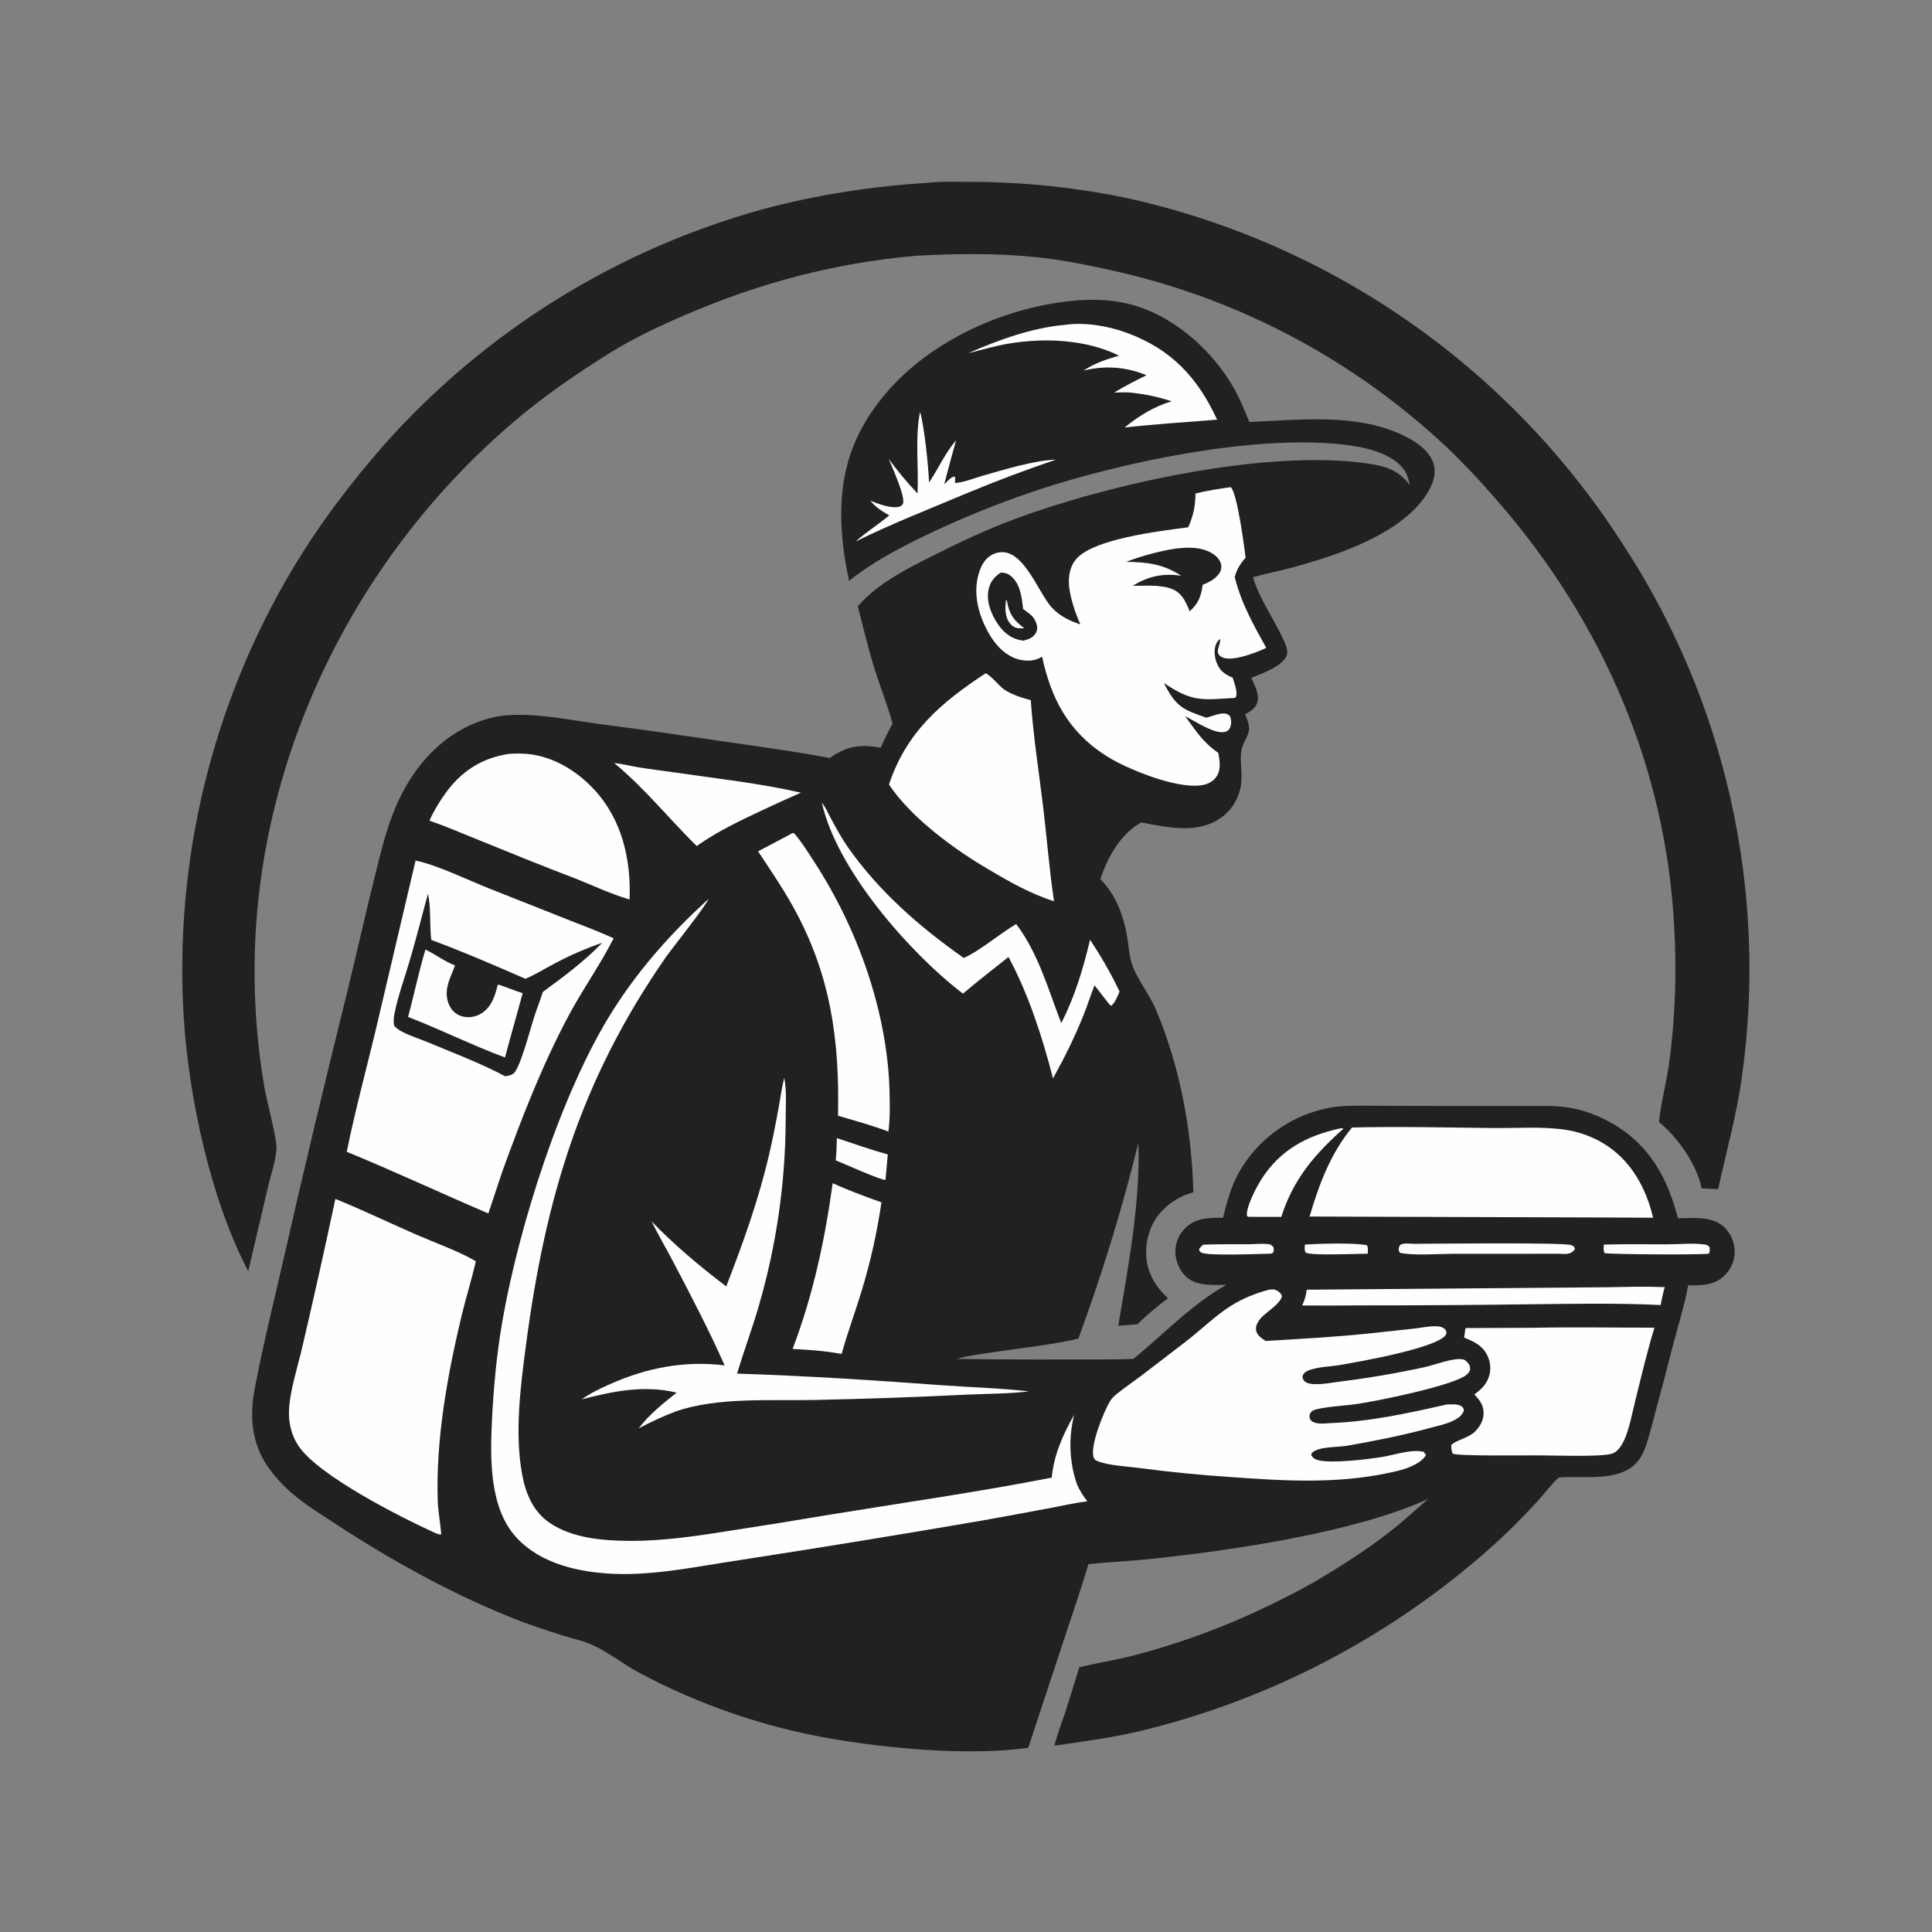
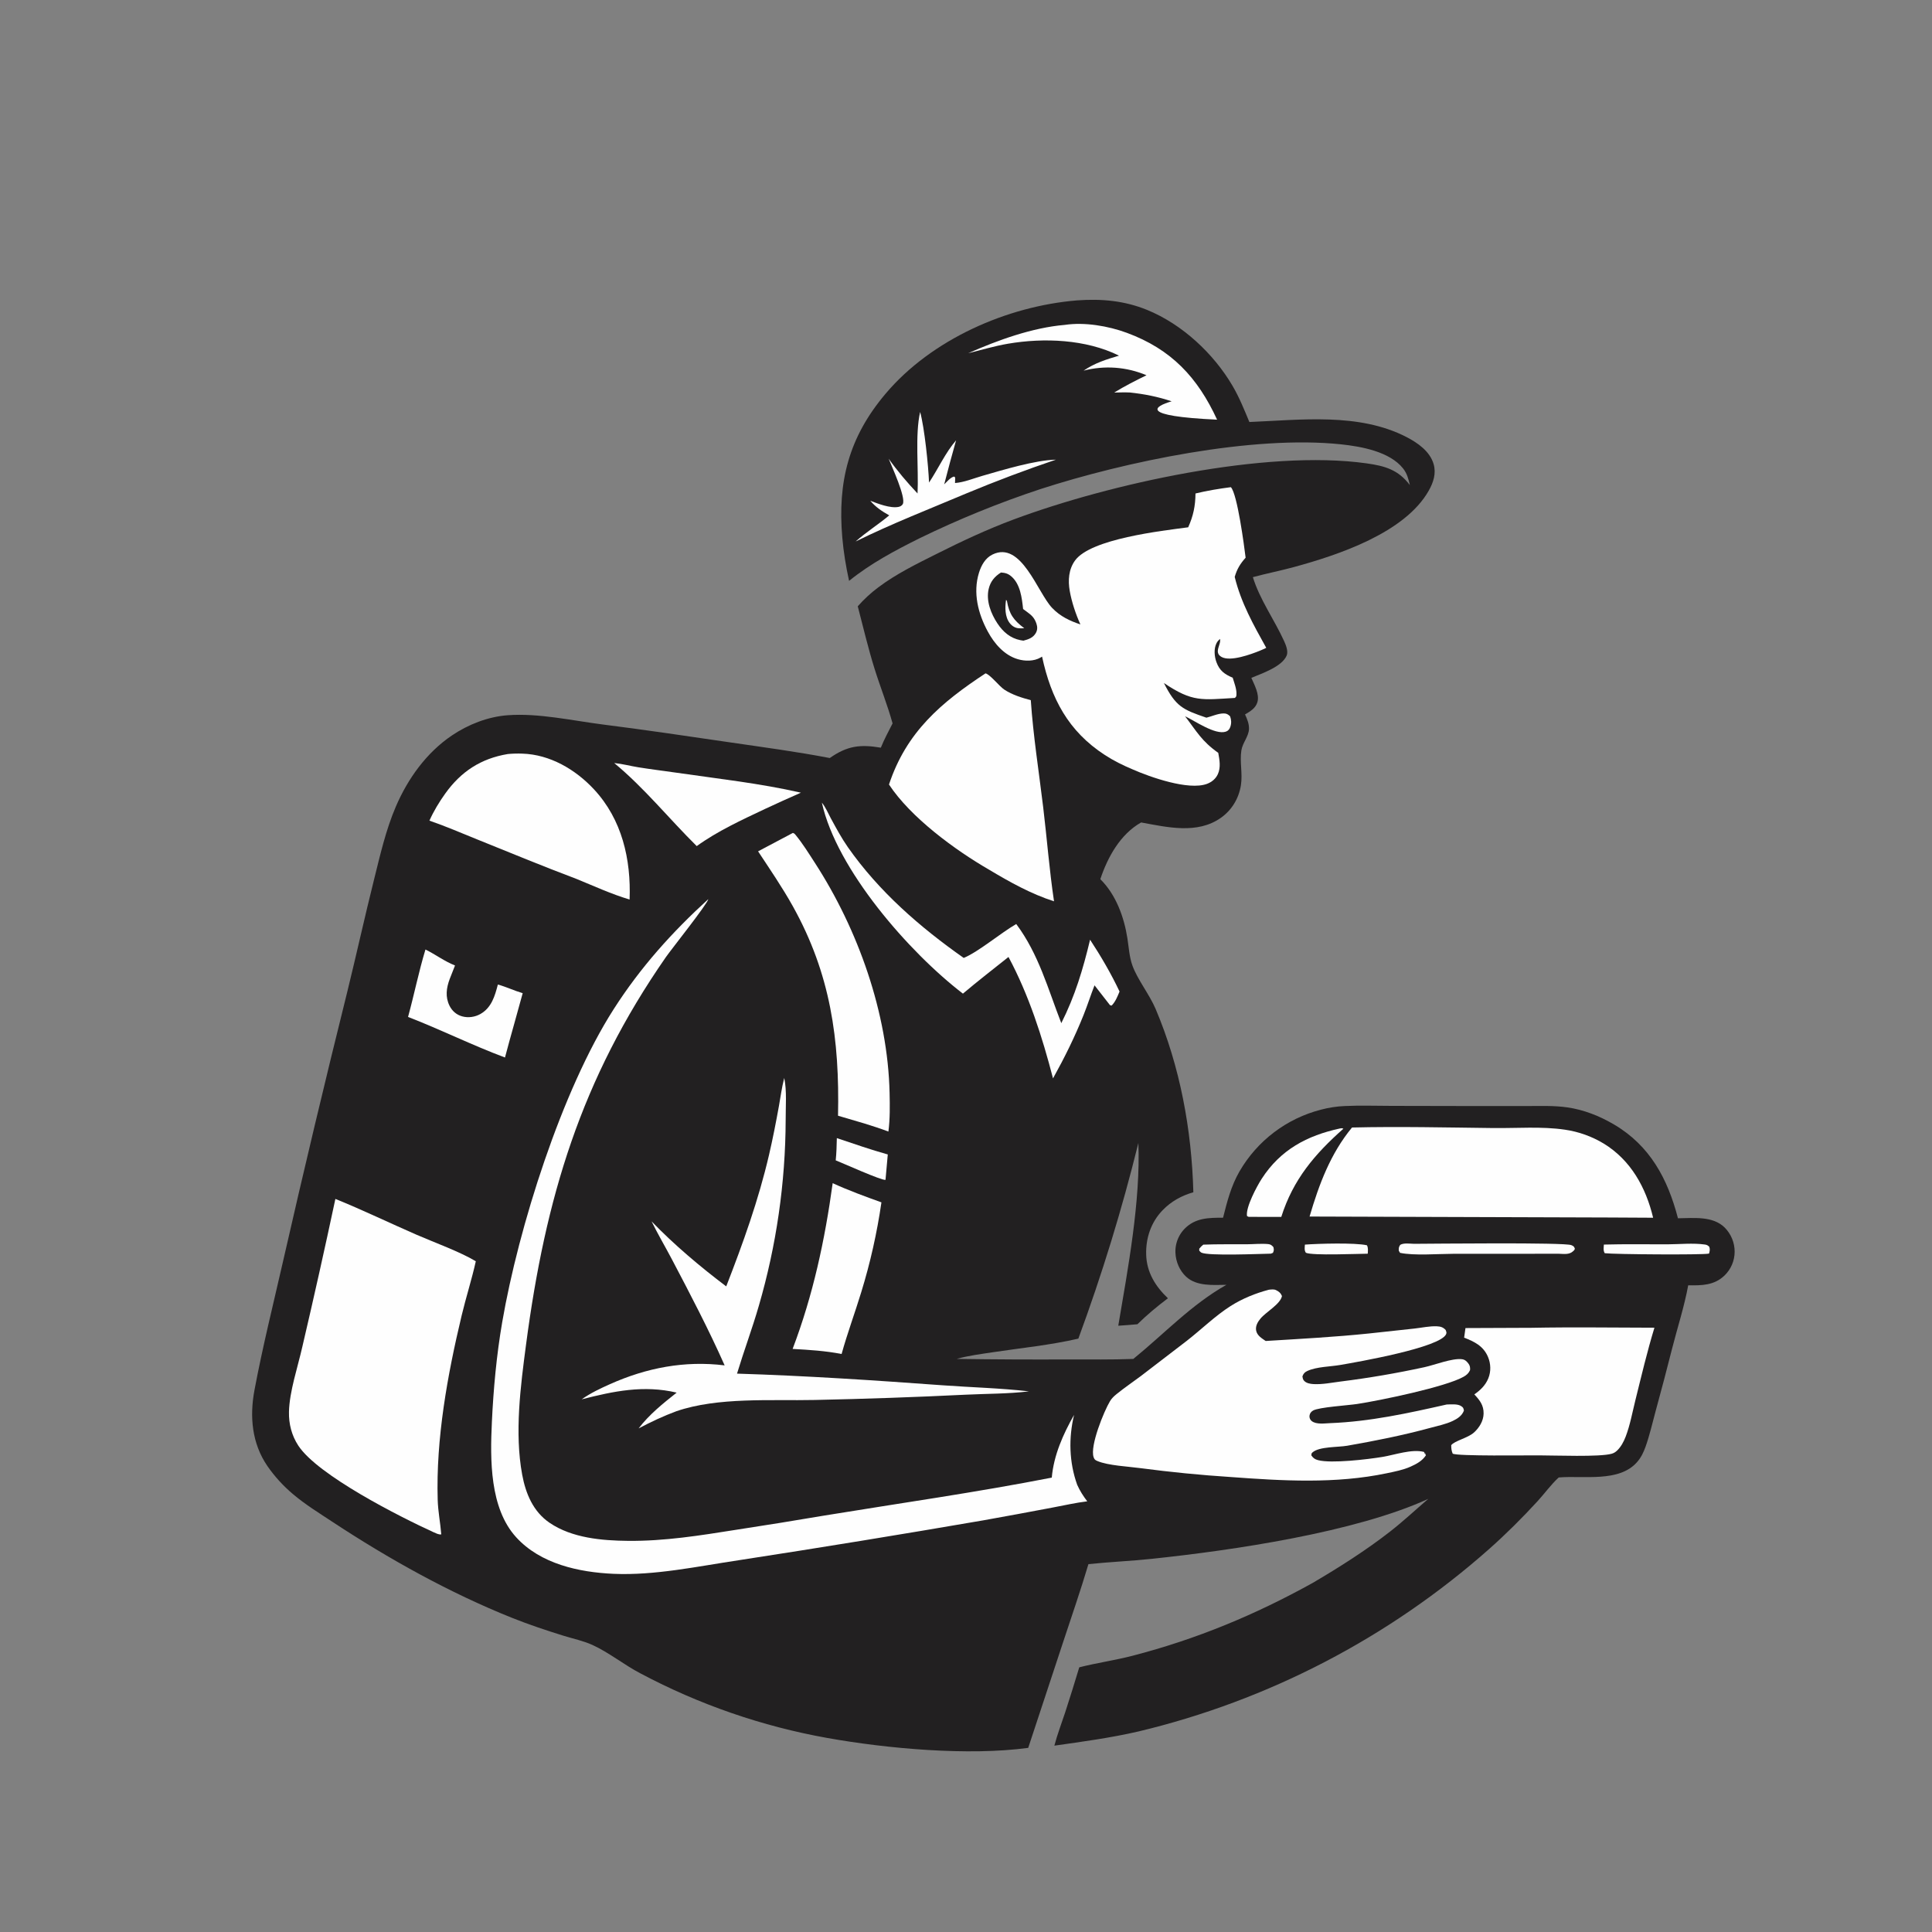
<svg xmlns="http://www.w3.org/2000/svg" width="1024" height="1024" viewBox="0 0 1024 1024" fill="none">
  <rect x="0" y="0" width="1024" height="1024" fill="#808080" stroke="none" />
  <g clip-path="url(#clip0_1_2)">
    <path d="M570.906 159.209C583.799 158.267 596.008 159.36 608.047 164.283C626.564 171.855 643.227 187.358 653.294 204.544C656.865 210.64 659.487 217.161 662.188 223.671C689.463 222.566 720.207 218.617 745.455 231.635C751.423 234.713 757.897 239.231 759.854 245.986C761.292 250.947 759.713 255.727 757.26 260.065C744.622 282.419 709.461 294.111 685.773 300.561C678.575 302.52 671.251 303.956 664.05 305.903C667.701 317.792 675.456 328.485 680.583 339.749C681.529 341.829 682.929 345.233 681.943 347.504C679.369 353.433 668.866 356.915 663.235 359.279C664.845 362.974 667.621 367.957 666.474 372.056C665.553 375.349 662.672 377.05 659.896 378.658C661.016 381.133 662.104 383.653 661.99 386.422C661.829 390.349 658.585 393.725 657.958 397.69C656.989 403.81 658.699 410.015 657.708 416.211C656.587 423.219 652.843 429.424 647.025 433.507C634.541 442.269 618.688 438.444 604.817 435.917C593.77 442.138 587.059 454.34 583.192 465.982C591.485 474.165 595.775 486.015 597.545 497.328C598.29 502.087 598.56 507.172 600.192 511.726C602.861 519.172 609.235 527.043 612.54 534.846C625.469 565.378 631.622 598.831 632.504 631.926C626.249 633.709 620.737 636.747 616.199 641.448C610.059 647.809 607.246 656.199 607.496 664.963C607.764 674.379 612.388 681.793 619.024 688.112C613.313 692.422 607.959 696.861 602.859 701.874C599.486 702.221 596.092 702.418 592.71 702.661C597.846 672.352 604.559 636.468 603.359 605.813C599.024 623.375 594.205 640.803 588.9 658.097C583.595 675.391 577.812 692.524 571.553 709.496C556.935 712.889 541.5 714.422 526.635 716.656C520.082 717.641 513.425 718.473 507.03 720.244C526.814 720.533 546.599 720.628 566.384 720.53C577.802 720.513 589.27 720.708 600.68 720.261C617 706.996 631.544 691.363 650.04 680.981C642.985 681.069 634.268 681.847 628.695 676.699C625.225 673.494 623.192 668.725 623.006 664.029C622.993 663.735 622.987 663.441 622.989 663.146C622.991 662.852 623.001 662.558 623.018 662.264C623.035 661.97 623.059 661.677 623.091 661.384C623.124 661.091 623.163 660.8 623.21 660.509C623.257 660.219 623.312 659.93 623.374 659.642C623.436 659.354 623.505 659.068 623.582 658.784C623.659 658.5 623.742 658.218 623.833 657.938C623.924 657.658 624.023 657.381 624.128 657.106C624.233 656.831 624.346 656.559 624.465 656.29C624.584 656.021 624.711 655.755 624.844 655.492C624.977 655.229 625.116 654.97 625.262 654.715C625.409 654.46 625.562 654.208 625.721 653.96C625.88 653.713 626.045 653.469 626.217 653.23C626.388 652.991 626.566 652.757 626.75 652.527C626.934 652.297 627.124 652.072 627.319 651.851C627.514 651.631 627.715 651.416 627.921 651.206C633.616 645.435 640.747 645.432 648.246 645.406C650.452 636.702 652.461 628.701 656.983 620.831C657.564 619.828 658.17 618.841 658.8 617.868C659.43 616.895 660.084 615.939 660.762 614.999C661.439 614.059 662.14 613.136 662.863 612.231C663.587 611.326 664.333 610.44 665.1 609.571C665.868 608.703 666.657 607.855 667.466 607.026C668.276 606.197 669.106 605.388 669.956 604.6C670.806 603.813 671.675 603.047 672.563 602.302C673.451 601.557 674.357 600.835 675.281 600.136C676.205 599.437 677.146 598.761 678.103 598.108C679.06 597.455 680.034 596.827 681.023 596.222C682.012 595.617 683.015 595.038 684.032 594.484C685.05 593.929 686.081 593.4 687.124 592.897C688.168 592.394 689.224 591.917 690.292 591.466C691.359 591.015 692.437 590.591 693.526 590.194C694.615 589.797 695.712 589.427 696.819 589.084C697.926 588.741 699.041 588.426 700.164 588.139C702.221 587.592 704.302 587.159 706.406 586.838C708.511 586.517 710.626 586.31 712.753 586.218C720.983 585.837 729.337 586.12 737.578 586.137L781.673 586.225L809.478 586.223C816.531 586.213 823.73 585.93 830.725 586.937C839.477 588.196 847.795 591.5 855.393 595.961C874.52 607.19 883.941 624.819 889.351 645.712C897.56 645.642 907.799 644.354 914.143 650.648C914.56 651.069 914.956 651.51 915.33 651.969C915.703 652.429 916.054 652.906 916.381 653.401C916.708 653.895 917.011 654.404 917.288 654.928C917.565 655.451 917.816 655.987 918.041 656.536C918.266 657.085 918.464 657.643 918.634 658.21C918.804 658.778 918.946 659.353 919.06 659.934C919.174 660.516 919.259 661.102 919.315 661.692C919.372 662.282 919.399 662.873 919.398 663.466C919.396 664.053 919.365 664.638 919.304 665.222C919.243 665.806 919.153 666.385 919.034 666.96C918.915 667.535 918.768 668.102 918.593 668.662C918.417 669.222 918.214 669.772 917.983 670.312C917.752 670.851 917.495 671.378 917.212 671.892C916.929 672.406 916.62 672.904 916.287 673.387C915.953 673.87 915.596 674.336 915.216 674.783C914.836 675.23 914.435 675.657 914.012 676.064C908.465 681.364 901.927 681.321 894.777 681.248C892.729 692.494 889.052 703.73 886.234 714.834C883.418 725.977 880.489 737.091 877.447 748.174C875.777 754.337 874.337 760.736 872.191 766.747C871.111 769.769 869.859 772.425 867.732 774.876C858.215 785.846 839.336 781.976 826.152 783.085C822.047 786.852 818.699 791.565 814.925 795.679C806.843 804.488 798.186 813.111 789.238 821.043C785.937 823.965 782.593 826.836 779.204 829.655C775.815 832.475 772.384 835.242 768.911 837.957C765.438 840.671 761.924 843.332 758.369 845.939C754.814 848.546 751.22 851.098 747.587 853.595C743.954 856.092 740.284 858.532 736.576 860.917C732.869 863.301 729.125 865.628 725.346 867.898C721.567 870.168 717.755 872.379 713.908 874.532C710.061 876.685 706.183 878.779 702.272 880.814C698.361 882.848 694.419 884.822 690.448 886.735C686.477 888.649 682.478 890.502 678.45 892.293C674.422 894.084 670.367 895.813 666.286 897.48C662.205 899.147 658.1 900.751 653.97 902.292C649.84 903.833 645.687 905.311 641.512 906.725C637.337 908.14 633.141 909.49 628.924 910.775C624.707 912.06 620.472 913.281 616.218 914.437C611.964 915.593 607.693 916.684 603.406 917.709C588.723 921.103 573.742 923.117 558.834 925.233C560.41 919.249 562.66 913.378 564.602 907.496C567.165 899.596 569.642 891.669 572.033 883.716C581.36 881.34 590.962 879.998 600.315 877.574C634.161 868.804 665.218 855.913 695.78 838.967C709.823 830.714 724.122 821.649 736.963 811.613C743.884 806.204 750.346 800.15 757.018 794.433C718.27 812.183 653.414 821.698 610.34 826.226C599.21 827.396 588.018 827.867 576.89 829.023C572.734 842.988 567.954 856.771 563.394 870.608L544.972 926.408C513.162 930.703 470.283 926.833 438.418 921.151C434.111 920.38 429.82 919.525 425.547 918.586C421.273 917.647 417.019 916.626 412.785 915.523C408.551 914.419 404.34 913.233 400.152 911.966C395.964 910.699 391.802 909.35 387.666 907.921C383.531 906.492 379.424 904.984 375.347 903.395C371.27 901.806 367.226 900.138 363.213 898.393C359.201 896.647 355.224 894.824 351.283 892.923C347.342 891.022 343.439 889.046 339.574 886.994C330.819 882.449 322.884 875.922 314.009 871.863C309.242 869.683 303.733 868.548 298.725 866.991C289.483 864.12 280.183 861.017 271.199 857.419C238.261 844.226 205.933 826.19 176.319 806.687C169.145 801.962 161.689 797.365 155.138 791.794C152.601 789.648 150.214 787.346 147.977 784.888C145.74 782.43 143.673 779.837 141.776 777.109C133.479 765.049 132.244 750.798 134.881 736.752C139.19 713.811 144.918 690.893 150.112 668.13C160.955 620.535 172.272 573.052 184.062 525.682C188.949 505.788 193.351 485.781 198.318 465.903C201.562 452.916 204.533 439.772 209.834 427.439C216.19 412.65 226.068 398.884 239.533 389.802C248.194 383.96 258.607 379.872 269.074 379.089C285.444 377.863 303.408 381.961 319.693 384.024C342.187 386.873 364.562 390.197 386.992 393.482C404.622 396.063 422.293 398.401 439.794 401.776C449.07 395.272 455.919 394.437 466.865 396.285C468.633 391.874 470.933 387.658 473.085 383.423C470.374 373.647 466.548 364.107 463.521 354.41C460.115 343.498 457.512 332.403 454.629 321.35C456.26 319.497 457.983 317.733 459.797 316.058C461.612 314.384 463.508 312.808 465.487 311.331C474.94 304.209 485.663 298.978 496.199 293.684C509.643 286.929 523.202 280.564 537.308 275.308C587.825 256.485 670.688 238.062 724.306 245.588C734.069 246.959 741.111 248.973 747.261 257.107C746.489 253.842 745.79 250.967 743.646 248.272C736.54 239.343 721.507 236.644 710.806 235.509C663.816 230.528 596.269 244.703 551.482 259.214C540.501 262.845 529.655 266.84 518.943 271.199C508.231 275.559 497.677 280.273 487.282 285.342C474.207 291.855 461.44 298.653 450.03 307.865C448.379 300.355 447.096 292.611 446.437 284.952C443.882 255.281 449.851 231.775 469.39 208.657C493.685 179.911 533.723 162.246 570.906 159.209Z" fill="#222021" />
-     <path d="M220.263 456.137C231.493 458.361 247.746 466.343 259.031 470.811L300.624 487.293C308.836 490.554 317.211 493.621 325.237 497.31C318.134 511.366 308.789 524.415 301.346 538.375C287.276 564.762 276.5 592.606 266.327 620.667L258.83 643.153C233.754 632.433 209.006 620.817 183.783 610.472C188.098 589.224 193.788 568.147 198.872 547.069L220.263 456.137Z" fill="#FEFEFE" />
    <path d="M226.772 473.833C228.507 479.756 227.617 491.233 228.594 498.184C245.509 504.44 261.986 511.598 278.509 518.798C284.082 516.352 289.421 513.037 294.823 510.215C302.704 506.092 310.847 502.575 319.252 499.664C309.643 509.562 298.808 517.625 287.717 525.748C286.636 529.067 285.483 532.36 284.257 535.627C281.392 543.67 277.098 561.504 273.243 567.702C271.91 569.845 270.073 569.991 267.774 570.456C254.953 563.605 240.651 558.224 227.197 552.6C222.768 550.749 218.1 549.293 213.803 547.164C211.974 546.258 210.348 545.276 208.968 543.75C208.378 541.359 208.754 538.902 209.238 536.517C211.022 527.731 214.273 518.894 216.818 510.285C220.396 498.188 223.547 486.024 226.772 473.833Z" fill="#222021" />
    <path d="M225.501 503.265C230.911 505.919 235.415 509.44 241.169 511.723C240.192 514.114 239.247 516.518 238.333 518.933C236.584 523.675 235.924 528.366 238.26 533.074C239.631 535.838 241.934 537.849 244.923 538.684C248.162 539.589 251.747 539.082 254.657 537.421C260.534 534.067 262.294 527.914 263.88 521.82C268.357 523.053 272.567 525.098 277.038 526.405L272.557 542.609C270.869 548.558 269.235 554.521 267.655 560.5C250.283 554.018 233.586 545.692 216.279 538.994C219.522 527.141 221.936 515.019 225.501 503.265Z" fill="#FEFEFE" />
    <path d="M652.389 258.211C655.816 261.822 659.446 289.349 660.205 295.6C657.328 298.807 655.612 301.632 654.422 305.782C657.777 319.51 664.347 331.165 671.136 343.367C670.009 343.921 668.866 344.437 667.705 344.914C663.081 346.78 652.145 350.829 647.456 348.21C643.052 345.751 647.465 341.512 646.593 338.639C645.832 339.334 645.25 339.978 644.782 340.896C643.266 343.865 643.631 347.969 644.759 351.013C646.436 355.541 649.087 357.372 653.354 359.208C654.157 361.84 655.494 365.228 655.351 367.988C655.297 369.049 655.316 369.19 654.509 369.917C637.027 370.918 632.12 372.291 616.884 362.004C623.199 374.42 626.704 376.054 639.415 380.389C642.324 379.681 645.454 378.182 648.454 378.132C650.069 378.104 650.849 378.576 651.98 379.662C652.648 381.55 652.749 383.295 652.107 385.227C651.709 386.425 650.997 387.35 649.758 387.776C644.107 389.718 633.143 381.959 628.095 379.624C634.428 387.882 636.837 392.746 645.704 399.034C646.383 402.782 647.127 406.73 645.483 410.329C644.36 412.787 642.231 414.53 639.722 415.462C629.943 419.094 609.516 411.846 600.375 407.815C595.24 405.66 590.291 403.221 585.615 400.184C566.167 387.551 557.093 370.18 552.317 348.026C552.032 348.195 551.749 348.369 551.462 348.533C547.923 350.556 543.274 350.505 539.446 349.377C532.254 347.258 527.024 341.137 523.565 334.759C518.392 325.221 515.586 314.171 518.887 303.541C520.097 299.645 522.215 295.78 526.021 293.917C541.369 286.403 549.865 314.129 557.711 322.269C561.978 326.695 566.859 329.019 572.625 330.956C570.161 325.489 568.022 319.1 566.983 313.196C566.004 307.636 566.385 301.76 569.808 297.058C578.172 285.566 615.509 281.38 629.768 279.477C632.472 273.442 633.576 268.169 633.636 261.554C639.761 260.066 646.14 259.018 652.389 258.211Z" fill="#FEFEFE" />
-     <path d="M623.711 290.664C629.284 290.142 634.672 289.858 639.984 292.033C642.821 293.194 645.746 295.189 646.905 298.153C646.981 298.345 647.047 298.54 647.102 298.738C647.158 298.937 647.204 299.137 647.239 299.34C647.274 299.543 647.299 299.748 647.314 299.953C647.329 300.159 647.333 300.365 647.326 300.57C647.319 300.776 647.302 300.981 647.275 301.186C647.248 301.39 647.21 301.592 647.162 301.793C647.114 301.994 647.056 302.191 646.988 302.385C646.92 302.58 646.842 302.77 646.755 302.957C645.166 306.372 640.788 308.705 637.439 309.935C636.668 315.957 635.145 319.928 630.56 324.007C629.427 321.304 628.297 318.427 626.453 316.121C622.781 311.528 618.079 311.065 612.625 310.498C608.558 310.364 604.469 310.456 600.399 310.465C608.827 305.35 616.317 303.732 626.061 305.159C616.49 298.91 608.075 297.949 596.931 297.795C601.254 296.13 605.653 294.702 610.129 293.51C614.606 292.318 619.133 291.369 623.711 290.664Z" fill="#222021" />
    <path d="M530.546 303.439C532.777 303.604 534.269 303.999 536.008 305.486C540.81 309.591 541.627 316.891 542.266 322.788L544.529 324.457C546.936 326.201 548.331 327.624 549.318 330.505C549.898 332.198 549.925 333.851 549.039 335.449C547.604 338.038 545.125 338.856 542.431 339.569C541.918 339.492 541.404 339.42 540.895 339.321C535.51 338.273 531.633 334.928 528.651 330.422C525.216 325.232 522.577 318.489 524.001 312.228C524.903 308.26 527.156 305.54 530.546 303.439Z" fill="#222021" />
    <path d="M533.228 317.932L533.682 318.447C534.907 325.571 537.249 328.725 542.876 332.977C541.952 333.031 541.019 333.075 540.094 333.01C538.087 332.87 536.493 331.895 535.244 330.334C532.572 326.994 532.634 321.94 533.228 317.932Z" fill="#FEFEFE" />
    <path d="M177.76 635.452C192.236 641.312 206.465 648.206 220.799 654.445C230.071 658.481 243.914 663.498 252.189 668.495C250.036 678.174 246.967 687.684 244.662 697.341C237.137 728.877 231.037 762.408 231.988 794.929C232.17 801.131 233.394 807.106 233.882 813.265C232.38 813.455 231.094 812.629 229.703 812.067C211.906 803.931 168.443 781.967 158.104 766.201C154.585 760.836 153.02 754.675 153.161 748.279C153.398 737.529 157.864 724.412 160.262 713.745C166.358 687.706 172.191 661.609 177.76 635.452Z" fill="#FEFEFE" />
    <path d="M672.56 683.573C673.727 683.464 675.164 683.233 676.258 683.759C677.833 684.515 678.8 685.308 679.47 686.919C678.593 691.276 671.072 695.282 668.078 698.886C666.627 700.631 665.373 702.761 665.764 705.121C666.215 707.848 668.754 709.316 670.832 710.747C689.139 709.623 707.487 708.656 725.734 706.754L749.772 704.147C753.572 703.73 757.732 702.797 761.526 702.963C763.516 703.049 764.864 703.438 766.242 704.927C766.503 705.765 766.844 706.189 766.505 707.056C763.705 714.218 719.472 721.89 710.388 723.452C704.992 724.38 697.949 724.367 693.014 726.603C691.492 727.292 690.885 727.991 690.308 729.528C690.451 730.374 690.54 731.079 691.126 731.758C692.34 733.168 694.494 733.504 696.245 733.598C700.912 733.849 705.881 732.83 710.512 732.238C725.444 730.371 740.262 727.838 754.967 724.641C760.307 723.483 769.623 719.796 774.789 720.401C776.382 720.588 777.239 721.372 778.202 722.599C779.105 723.751 779.277 724.768 779.154 726.205C778.367 727.879 777.399 728.759 775.79 729.679C766.303 735.1 731.277 742.332 719.304 744.143C714.377 744.888 699.084 745.838 695.985 747.6C694.972 748.176 694.236 749.073 694.079 750.26C694.06 750.397 694.049 750.535 694.048 750.674C694.047 750.813 694.054 750.951 694.071 751.088C694.088 751.226 694.114 751.362 694.148 751.496C694.183 751.631 694.226 751.762 694.277 751.891C694.328 752.02 694.388 752.144 694.456 752.265C694.524 752.386 694.599 752.503 694.682 752.614C694.765 752.725 694.854 752.83 694.951 752.93C695.048 753.029 695.15 753.122 695.259 753.208C697.65 755.103 702.128 754.405 704.986 754.294C726.157 753.473 746.213 749.059 766.787 744.412C768.911 744.362 772.452 744.014 774.307 745.18C775.594 745.989 775.622 746.241 775.914 747.632C774.885 750.372 772.539 751.921 769.968 753.138C766.25 754.897 761.802 755.789 757.838 756.867C743.376 760.796 728.804 763.686 714.044 766.271C709.213 767.117 699.304 766.652 695.697 769.76C694.974 770.383 695.144 770.521 695.039 771.404C696.032 772.829 696.929 773.468 698.581 773.907C705.636 775.787 725.043 773.47 732.732 772.195C739.375 771.094 748.217 767.891 754.727 769.541L755.532 771.207L755.206 769.763L755.781 771.306C753.868 774.29 750.788 775.937 747.628 777.354C743.72 779.106 739.259 779.966 735.085 780.842C707.869 786.559 679.857 784.88 652.321 782.855C636.328 781.818 620.386 780.25 604.497 778.152C597.961 777.262 587.426 776.795 581.695 774.396C580.465 773.881 580.056 773.589 579.623 772.291C577.635 766.32 585.062 748.102 588.343 742.62C589.24 741.122 590.465 739.99 591.805 738.899C595.937 735.533 600.414 732.54 604.676 729.336L629.013 710.667C636.678 704.709 644.085 697.402 652.237 692.226C658.437 688.289 665.475 685.43 672.56 683.573Z" fill="#FEFEFE" />
    <path d="M375.416 476.558C375.014 479.058 355.716 503.29 352.997 507.201C307.881 572.092 289.072 634.932 278.823 712.612C275.901 734.761 272.661 759.445 276.772 781.629C278.632 791.67 282.6 801.221 291.331 807.143C303.221 815.208 319.042 816.563 332.994 816.689C352.215 816.864 370.953 813.862 389.876 810.862C405.67 808.447 421.443 805.904 437.195 803.231C477.352 796.661 517.505 790.984 557.459 783.17C558.524 771.255 563.444 760.214 569.273 749.931C566.335 762.198 566.651 775.054 570.933 786.973C572.365 790.193 574.144 792.934 576.263 795.735C570.152 796.466 563.999 797.897 557.943 799.024C545.651 801.367 533.346 803.639 521.028 805.838C477.869 813.273 434.646 820.321 391.361 826.983C369.834 830.188 347.081 835.112 325.261 834.161C306.879 833.359 286.433 828.921 273.548 814.743C259.499 799.283 259.774 773.555 260.702 753.807C261.533 736.114 263.177 718.231 266.182 700.769C274.813 650.625 297.71 577.933 325.245 534.91C339.406 512.783 356.072 494.199 375.416 476.558Z" fill="#FEFEFE" />
    <path d="M716.597 597.605C741.525 597.015 766.557 597.6 791.491 597.889C803.887 598.033 817.171 596.941 829.41 598.753C831.233 599.015 833.038 599.368 834.825 599.812C836.612 600.256 838.373 600.788 840.107 601.409C841.84 602.03 843.539 602.736 845.202 603.528C846.865 604.319 848.483 605.192 850.058 606.147C864.402 614.941 872.381 629.446 876.19 645.424L853.162 645.301L694.104 644.789C699.082 627.811 705.179 611.418 716.597 597.605Z" fill="#FEFEFE" />
    <path d="M522.358 356.887C524.969 357.637 529.573 363.737 532.411 365.588C536.547 368.287 541.607 369.847 546.341 371.105C547.624 389.961 550.637 408.996 552.901 427.767C554.903 444.363 556.179 461.201 558.655 477.713C546.499 473.829 535.109 467.461 524.212 460.942C506.103 450.475 482.674 433.264 471.185 415.812C480.418 387.975 498.712 372.445 522.358 356.887Z" fill="#FEFEFE" />
    <path d="M811.728 703.761C833.428 703.342 855.176 703.674 876.881 703.71C873.016 716.364 869.974 729.327 866.781 742.166C865.209 748.49 863.97 755.381 861.632 761.46C860.592 764.166 859.173 766.855 857.048 768.869C856.207 769.666 855.365 770.179 854.246 770.505C847.978 772.331 823.905 771.379 815.625 771.373C810.298 771.312 772.108 771.895 769.948 770.448C769.29 768.856 769.188 767.688 769.18 765.974C770.969 763.637 777.993 762.181 781.22 759.276C784.053 756.725 786.268 753.125 786.34 749.225C786.421 744.81 784.284 742.11 781.429 739.066C784.66 736.78 787.334 734.253 788.852 730.511C790.318 726.898 790.18 722.754 788.663 719.18C786.211 713.4 781.501 711.125 776.023 708.982L776.729 703.902L811.728 703.761Z" fill="#FEFEFE" />
    <path d="M415.67 571.362C417.105 578.171 416.378 586.662 416.419 593.697C416.403 597.854 416.314 602.009 416.153 606.162C415.992 610.315 415.758 614.465 415.451 618.61C415.145 622.755 414.767 626.894 414.316 631.026C413.865 635.158 413.343 639.281 412.748 643.395C412.153 647.509 411.487 651.611 410.75 655.702C410.012 659.793 409.203 663.869 408.323 667.931C407.442 671.994 406.491 676.04 405.47 680.069C404.449 684.098 403.357 688.108 402.196 692.099C398.709 704.187 394.281 716.003 390.633 728.049C426.938 729.168 463.45 731.593 499.676 734.235C514.91 735.347 530.176 735.709 545.364 737.448C534.347 738.798 522.848 738.674 511.754 739.22C485.072 740.533 458.516 741.446 431.807 742.014C408.479 742.509 380.606 740.416 358.533 747.965C351.548 750.532 345.053 753.631 338.476 757.08C344.136 749.673 351.395 743.871 358.649 738.119C341.191 733.999 325.286 737.329 308.31 741.677C312.886 738.409 318.221 735.901 323.336 733.615C342.685 724.968 362.933 721.062 384.076 723.68C375.601 704.599 365.836 685.931 356.115 667.458C352.577 660.734 348.681 654.166 345.346 647.343C357.163 659.631 371.305 671.552 384.917 681.808C393.834 658.872 402.006 636.124 407.603 612.102C409.59 603.57 411.27 594.912 412.836 586.293C413.712 581.475 414.335 576.524 415.556 571.787L415.67 571.362Z" fill="#FEFEFE" />
    <path d="M269.165 399.652C271.715 399.413 274.27 399.341 276.829 399.436C291.479 399.885 304.986 407.816 314.793 418.339C329.685 434.318 334.506 455.46 333.699 476.765C324.072 473.921 314.677 469.557 305.377 465.78C287.799 459.164 270.301 451.912 252.871 444.891C244.485 441.513 236.163 437.889 227.606 434.961C229.824 429.959 232.792 425.07 235.974 420.622C244.344 408.92 254.932 402.003 269.165 399.652Z" fill="#FEFEFE" />
    <path d="M420.249 441.46C421.139 441.902 420.993 441.699 421.525 442.342C425.367 446.984 428.645 452.297 431.919 457.35C454.804 492.68 470.565 536.987 471.501 579.277C471.652 586.076 471.759 592.995 470.873 599.747C466.655 598.139 462.36 596.797 458.056 595.438C453.419 594.105 448.791 592.744 444.171 591.353C445.022 550.918 440.237 516.234 420.2 480.292C414.602 470.251 408.123 460.815 401.802 451.226L420.249 441.46Z" fill="#FEFEFE" />
    <path d="M435.607 425.425C437.536 427.707 438.918 431.081 440.358 433.727C443.187 438.923 446.01 444.202 449.408 449.051C465.845 472.503 487.509 491.36 510.794 507.726C518.649 504.474 530.196 494.631 538.626 489.747C550.567 505.754 555.4 524.053 562.51 542.289C569.818 527.808 573.999 513.767 577.765 498.066C583.389 506.602 589.035 516.285 593.381 525.532C592.345 528.055 591.143 531.062 589.171 532.989L588.312 532.756C585.563 529.267 582.832 525.763 580.12 522.244C578.083 527.457 576.389 532.797 574.303 538.002C569.62 549.686 564.226 560.568 558.12 571.565C552.386 549.496 545.333 527.386 534.522 507.217C526.44 513.642 518.259 519.984 510.373 526.647C481.874 504.797 443.417 460.886 435.607 425.425Z" fill="#FEFEFE" />
    <path d="M441.338 627.108C449.755 630.967 458.472 634.137 467.176 637.274C466.011 645.333 464.535 653.336 462.75 661.281C460.965 669.226 458.875 677.09 456.48 684.873C453.136 695.84 449.13 706.595 446.066 717.648C437.535 715.977 428.77 715.432 420.106 714.959C430.959 686.375 437.186 657.331 441.338 627.108Z" fill="#FEFEFE" />
-     <path d="M564.317 172.205C574.839 170.628 587.348 172.75 597.257 176.407C620.838 185.108 634.775 200.037 645.087 222.434C628.702 223.729 612.408 224.768 596.058 226.595C603.481 220.518 611.764 215.387 620.994 212.702C613.622 210.246 606.569 208.853 598.874 208.031C596.104 207.905 593.323 208.013 590.552 208.06C596.082 204.662 601.835 201.733 607.666 198.895C607.013 198.618 606.354 198.355 605.69 198.105C605.027 197.855 604.358 197.619 603.684 197.397C603.011 197.174 602.333 196.966 601.651 196.771C600.969 196.576 600.283 196.396 599.593 196.229C598.904 196.062 598.211 195.91 597.515 195.772C596.82 195.634 596.121 195.51 595.42 195.401C594.719 195.291 594.017 195.196 593.312 195.115C592.607 195.034 591.901 194.968 591.194 194.916C590.487 194.865 589.778 194.828 589.069 194.805C588.36 194.782 587.651 194.773 586.942 194.78C586.233 194.786 585.524 194.807 584.815 194.842C584.106 194.877 583.399 194.927 582.693 194.992C581.986 195.057 581.281 195.135 580.578 195.228C579.875 195.321 579.174 195.429 578.475 195.551C577.776 195.673 577.08 195.809 576.387 195.96C575.694 196.111 575.005 196.275 574.318 196.454C580.246 192.407 586.311 190.511 593.1 188.497C575.548 179.809 553.272 178.926 534.192 182.188C527.117 183.398 520.122 185.492 513.156 187.223C528.886 180.261 547.153 173.662 564.317 172.205Z" fill="#FEFEFE" />
+     <path d="M564.317 172.205C574.839 170.628 587.348 172.75 597.257 176.407C620.838 185.108 634.775 200.037 645.087 222.434C603.481 220.518 611.764 215.387 620.994 212.702C613.622 210.246 606.569 208.853 598.874 208.031C596.104 207.905 593.323 208.013 590.552 208.06C596.082 204.662 601.835 201.733 607.666 198.895C607.013 198.618 606.354 198.355 605.69 198.105C605.027 197.855 604.358 197.619 603.684 197.397C603.011 197.174 602.333 196.966 601.651 196.771C600.969 196.576 600.283 196.396 599.593 196.229C598.904 196.062 598.211 195.91 597.515 195.772C596.82 195.634 596.121 195.51 595.42 195.401C594.719 195.291 594.017 195.196 593.312 195.115C592.607 195.034 591.901 194.968 591.194 194.916C590.487 194.865 589.778 194.828 589.069 194.805C588.36 194.782 587.651 194.773 586.942 194.78C586.233 194.786 585.524 194.807 584.815 194.842C584.106 194.877 583.399 194.927 582.693 194.992C581.986 195.057 581.281 195.135 580.578 195.228C579.875 195.321 579.174 195.429 578.475 195.551C577.776 195.673 577.08 195.809 576.387 195.96C575.694 196.111 575.005 196.275 574.318 196.454C580.246 192.407 586.311 190.511 593.1 188.497C575.548 179.809 553.272 178.926 534.192 182.188C527.117 183.398 520.122 185.492 513.156 187.223C528.886 180.261 547.153 173.662 564.317 172.205Z" fill="#FEFEFE" />
    <path d="M325.546 404.422C329.756 404.823 334.071 405.991 338.268 406.669C345.051 407.764 351.887 408.586 358.688 409.571C380.575 412.742 402.954 415.203 424.502 420.138C418.083 422.957 411.696 425.85 405.343 428.815C393.127 434.597 380.269 440.509 369.278 448.449C354.52 433.866 341.608 417.706 325.546 404.422Z" fill="#FEFEFE" />
-     <path d="M852.898 682.252C862.692 682.051 872.561 681.788 882.348 682.207C881.425 685.315 880.826 688.526 880.15 691.696C856.801 690.566 833.019 691.062 809.638 691.304C779.843 691.711 750.047 691.907 720.25 691.89C710.225 691.994 700.201 692.008 690.176 691.933C691.525 689.096 692.183 686.645 692.614 683.567L852.898 682.252Z" fill="#FEFEFE" />
    <path d="M487.691 218.344C490.014 226.798 492.05 246.768 492.413 255.771C497.19 248.612 501.138 239.817 506.742 233.379C504.556 241.132 502.459 248.909 500.45 256.71C501.862 255.4 503.847 252.878 505.754 252.579L506.28 253.142L506.173 256.012C510.948 255.665 515.986 253.56 520.604 252.229C531.344 249.134 548.563 243.891 559.656 243.63C543.669 249.042 527.885 254.989 512.302 261.472C492.734 269.746 472.53 277.603 453.5 286.999C459.098 282.033 465.553 277.971 471.314 273.16C467.342 270.921 464.268 268.88 461.262 265.411C465.313 266.965 471.88 269.527 476.224 268.671C477.13 268.493 478.093 267.982 478.516 267.132C480.246 263.661 472.684 247.341 471.016 243.127C475.686 249.711 480.785 255.675 486.317 261.548C486.962 248.559 484.917 230.502 487.691 218.344Z" fill="#FEFEFE" />
    <path d="M710.205 598.111C711.115 597.965 711.099 597.885 712.03 598.236C696.748 611.791 685.383 625.175 679.106 644.985L662.375 644.965C661.529 644.965 662.022 645.036 660.943 644.532C660.149 639.938 666.19 628.702 668.737 624.762C678.656 609.411 692.725 601.887 710.205 598.111Z" fill="#FEFEFE" />
    <path d="M749.485 659.248C759 659.217 829.326 658.412 832.843 659.952C834.134 660.517 834.246 660.652 834.723 661.882C834.334 662.714 834.543 662.451 833.788 663.165C831.728 665.114 828.856 664.589 826.25 664.515L770.263 664.542C762.195 664.564 749.488 665.609 742.044 664.029L741.385 662.877C741.322 661.504 741.373 660.972 742.135 659.816C743.946 658.663 747.358 659.203 749.485 659.248Z" fill="#FEFEFE" />
    <path d="M443.541 603.223C452.501 606.2 461.445 609.358 470.543 611.886L469.339 625.343C467.385 625.832 446.252 616.287 442.95 615.012C443.353 611.084 443.451 607.17 443.541 603.223Z" fill="#FEFEFE" />
    <path d="M850.089 659.65C861.316 659.331 872.617 659.57 883.853 659.516C890.128 659.486 897.444 658.736 903.603 659.626C904.782 659.796 905.079 660.047 905.95 660.796C906.429 662.249 906.195 662.968 905.841 664.401L905.612 664.45C902.426 665.17 855.707 664.865 850.554 664.227C849.662 662.847 850.001 661.219 850.089 659.65Z" fill="#FEFEFE" />
    <path d="M637.762 659.691C645.363 659.386 653.025 659.536 660.634 659.494C664.37 659.473 668.484 659.045 672.172 659.39C673.461 659.51 674.147 660.056 674.958 661.038C675.219 662.507 675.275 662.677 674.686 664.031L673.563 664.467C667.714 664.568 640.265 665.761 636.734 663.903C636.286 663.667 635.999 663.205 635.631 662.856L635.637 661.832C636.308 661.008 636.926 660.349 637.762 659.691Z" fill="#FEFEFE" />
    <path d="M691.626 659.674C698.793 659.135 718.089 658.584 724.494 660.016C725.275 661.395 725.001 662.958 724.937 664.487C719.569 664.526 695.655 665.566 692.143 663.995C691.228 662.655 691.531 661.213 691.626 659.674Z" fill="#FEFEFE" />
-     <path d="M493.831 96.713C499.962 96.089 506.486 96.373 512.648 96.383C519.653 96.365 526.655 96.527 533.652 96.867C540.649 97.207 547.634 97.726 554.605 98.424C561.576 99.121 568.524 99.996 575.45 101.049C582.376 102.102 589.271 103.331 596.134 104.736C599.481 105.465 602.819 106.235 606.148 107.046C609.477 107.857 612.795 108.708 616.102 109.6C619.41 110.492 622.706 111.425 625.991 112.398C629.276 113.371 632.548 114.384 635.808 115.437C639.068 116.49 642.315 117.582 645.548 118.715C648.781 119.848 652 121.02 655.204 122.232C658.409 123.443 661.598 124.694 664.772 125.983C667.946 127.273 671.104 128.601 674.245 129.968C677.386 131.335 680.51 132.741 683.617 134.184C686.724 135.628 689.812 137.11 692.883 138.629C695.954 140.148 699.005 141.705 702.037 143.299C705.07 144.893 708.082 146.524 711.075 148.192C714.067 149.86 717.038 151.564 719.989 153.305C722.94 155.046 725.869 156.822 728.776 158.635C731.683 160.448 734.567 162.295 737.429 164.178C740.291 166.061 743.129 167.979 745.944 169.932C748.759 171.885 751.55 173.872 754.316 175.893C757.082 177.914 759.823 179.969 762.539 182.057C765.254 184.146 767.944 186.267 770.608 188.421C773.272 190.575 775.909 192.762 778.519 194.981C781.13 197.2 783.712 199.45 786.267 201.732C788.822 204.014 791.349 206.327 793.847 208.671C796.346 211.016 798.815 213.39 801.255 215.794C803.696 218.199 806.106 220.633 808.486 223.097C810.867 225.56 813.217 228.053 815.536 230.574C817.856 233.095 820.144 235.645 822.401 238.222C824.658 240.799 826.883 243.404 829.076 246.035C831.269 248.667 833.43 251.325 835.558 254.01C837.686 256.695 839.781 259.406 841.843 262.142C843.904 264.878 845.932 267.639 847.926 270.425C849.92 273.21 851.88 276.02 853.805 278.854C855.73 281.688 857.62 284.545 859.475 287.425C861.174 290.004 862.843 292.602 864.482 295.219C866.122 297.836 867.732 300.47 869.313 303.123C870.893 305.776 872.443 308.447 873.964 311.135C875.484 313.822 876.974 316.527 878.433 319.249C879.892 321.97 881.321 324.708 882.719 327.461C884.116 330.215 885.483 332.984 886.818 335.769C888.153 338.553 889.457 341.352 890.729 344.166C892.002 346.98 893.242 349.808 894.45 352.65C895.659 355.491 896.835 358.346 897.979 361.215C899.124 364.083 900.235 366.964 901.314 369.857C902.393 372.75 903.44 375.655 904.454 378.572C905.468 381.489 906.449 384.417 907.396 387.356C908.344 390.295 909.259 393.245 910.14 396.204C911.021 399.164 911.869 402.133 912.684 405.112C913.499 408.091 914.279 411.078 915.026 414.075C915.773 417.071 916.487 420.075 917.166 423.088C917.845 426.1 918.491 429.12 919.103 432.147C919.714 435.174 920.291 438.207 920.834 441.247C921.377 444.287 921.886 447.333 922.361 450.384C922.835 453.435 923.275 456.492 923.681 459.553C924.086 462.614 924.457 465.68 924.794 468.75C925.13 471.819 925.432 474.892 925.699 477.969C925.966 481.045 926.199 484.124 926.397 487.206C926.595 490.288 926.758 493.372 926.886 496.457C927.015 499.542 927.108 502.629 927.167 505.716C927.226 508.803 927.251 511.891 927.24 514.979C927.229 518.068 927.183 521.155 927.103 524.242C927.023 527.329 926.908 530.415 926.758 533.499C926.608 536.584 926.423 539.666 926.204 542.746C925.985 545.827 925.731 548.904 925.443 551.979C925.154 555.054 924.831 558.124 924.473 561.191C924.115 564.258 923.723 567.321 923.296 570.38C920.547 590.816 914.962 610.19 910.687 630.266C907.786 630.217 904.844 629.96 901.936 629.853C899.27 617.006 889.285 602.893 879.287 594.672C880.338 584.188 883.295 573.828 884.717 563.358C885.514 557.371 886.166 551.368 886.675 545.349C887.183 539.331 887.546 533.304 887.765 527.267C887.984 521.231 888.058 515.193 887.987 509.154C887.916 503.115 887.699 497.08 887.338 491.051C882.973 407.334 849.645 330.378 795.141 267.182C784.634 254.999 773.648 243.055 761.664 232.298C758.617 229.537 755.525 226.827 752.39 224.168C749.255 221.508 746.076 218.9 742.855 216.344C739.634 213.788 736.373 211.285 733.071 208.836C729.768 206.387 726.427 203.992 723.046 201.651C719.666 199.31 716.248 197.026 712.793 194.797C709.338 192.568 705.847 190.396 702.321 188.281C698.795 186.166 695.236 184.109 691.643 182.11C688.05 180.111 684.425 178.172 680.768 176.291C677.112 174.41 673.426 172.59 669.71 170.83C665.994 169.069 662.25 167.37 658.479 165.732C654.708 164.094 650.911 162.518 647.088 161.004C643.265 159.489 639.419 158.038 635.549 156.649C631.679 155.261 627.787 153.936 623.874 152.674C619.961 151.413 616.028 150.215 612.075 149.082C608.123 147.949 604.153 146.88 600.166 145.876C596.179 144.873 592.176 143.934 588.158 143.061C575.284 140.215 562.272 137.634 549.143 136.29C527.818 134.105 506.73 134.421 485.376 135.558C442.32 139.414 402.644 149.899 362.963 167.013C349.454 172.84 335.666 179.293 323.18 187.101C305.944 197.878 289.16 209.331 273.605 222.461C189.081 293.804 135.834 400.665 134.935 511.736C134.844 522.464 135.223 533.175 136.073 543.869C136.922 554.564 138.239 565.2 140.024 575.779C141.224 582.751 146.647 603.063 146.535 608.23C146.394 614.651 143.635 622.319 142.158 628.637L131.572 673.775C111.637 635.619 100.195 582.334 97.392 539.59C97.232 537.006 97.096 534.421 96.985 531.834C96.873 529.248 96.786 526.661 96.722 524.072C96.659 521.484 96.62 518.896 96.606 516.307C96.591 513.718 96.6 511.129 96.634 508.54C96.668 505.951 96.725 503.363 96.808 500.776C96.89 498.188 96.996 495.601 97.126 493.016C97.257 490.431 97.412 487.847 97.591 485.264C97.769 482.681 97.973 480.1 98.2 477.521C98.427 474.942 98.678 472.366 98.954 469.791C99.229 467.217 99.529 464.646 99.852 462.077C100.176 459.508 100.524 456.943 100.895 454.381C101.266 451.819 101.662 449.261 102.082 446.706C102.501 444.151 102.945 441.601 103.412 439.054C103.879 436.507 104.37 433.965 104.885 431.428C105.4 428.891 105.938 426.359 106.5 423.832C107.062 421.305 107.648 418.783 108.257 416.267C108.867 413.751 109.5 411.241 110.156 408.736C110.813 406.232 111.492 403.734 112.195 401.242C112.898 398.751 113.625 396.266 114.374 393.788C115.124 391.31 115.897 388.839 116.693 386.375C117.489 383.912 118.308 381.456 119.149 379.008C119.991 376.56 120.856 374.12 121.743 371.687C122.631 369.255 123.541 366.832 124.474 364.417C125.407 362.002 126.362 359.596 127.34 357.199C128.318 354.802 129.318 352.414 130.341 350.035C131.364 347.657 132.408 345.289 133.475 342.93C134.542 340.571 135.631 338.222 136.742 335.884C137.853 333.545 138.985 331.217 140.14 328.9C141.295 326.583 142.471 324.276 143.668 321.981C144.866 319.686 146.085 317.402 147.325 315.13C148.566 312.857 149.827 310.597 151.11 308.348C152.393 306.099 153.696 303.863 155.021 301.638C169.2 277.902 186.178 255.52 204.435 234.788C206.09 232.939 207.762 231.105 209.451 229.286C211.139 227.467 212.843 225.663 214.564 223.874C216.285 222.085 218.021 220.312 219.773 218.555C221.526 216.797 223.293 215.055 225.076 213.329C226.859 211.603 228.658 209.893 230.472 208.198C232.285 206.504 234.114 204.826 235.958 203.165C237.802 201.504 239.66 199.859 241.533 198.23C243.406 196.602 245.294 194.991 247.195 193.396C249.097 191.801 251.013 190.224 252.943 188.663C254.873 187.103 256.817 185.56 258.774 184.034C260.731 182.508 262.702 181 264.687 179.509C266.671 178.018 268.668 176.546 270.679 175.091C272.69 173.636 274.713 172.199 276.749 170.78C278.786 169.361 280.835 167.961 282.896 166.578C284.957 165.196 287.031 163.832 289.116 162.487C291.201 161.142 293.299 159.815 295.408 158.507C297.517 157.199 299.638 155.91 301.771 154.64C303.903 153.37 306.046 152.119 308.201 150.887C310.356 149.655 312.521 148.442 314.697 147.249C316.873 146.056 319.06 144.883 321.257 143.728C323.454 142.574 325.662 141.44 327.879 140.325C330.096 139.21 332.323 138.115 334.56 137.04C336.797 135.965 339.044 134.91 341.299 133.875C343.555 132.84 345.82 131.825 348.094 130.83C350.367 129.835 352.65 128.861 354.941 127.908C357.232 126.954 359.532 126.02 361.84 125.107C364.148 124.194 366.464 123.302 368.788 122.431C371.111 121.56 373.443 120.709 375.782 119.879C378.121 119.049 380.467 118.24 382.82 117.452C385.173 116.663 387.534 115.896 389.901 115.15C392.268 114.405 394.642 113.68 397.022 112.976C399.402 112.273 401.788 111.59 404.18 110.929C433.638 102.977 463.428 98.636 493.831 96.713Z" fill="#222021" />
  </g>
  <defs>
    <clipPath id="clip0_1_2">
      <rect width="1024" height="1024" fill="white" />
    </clipPath>
  </defs>
</svg>